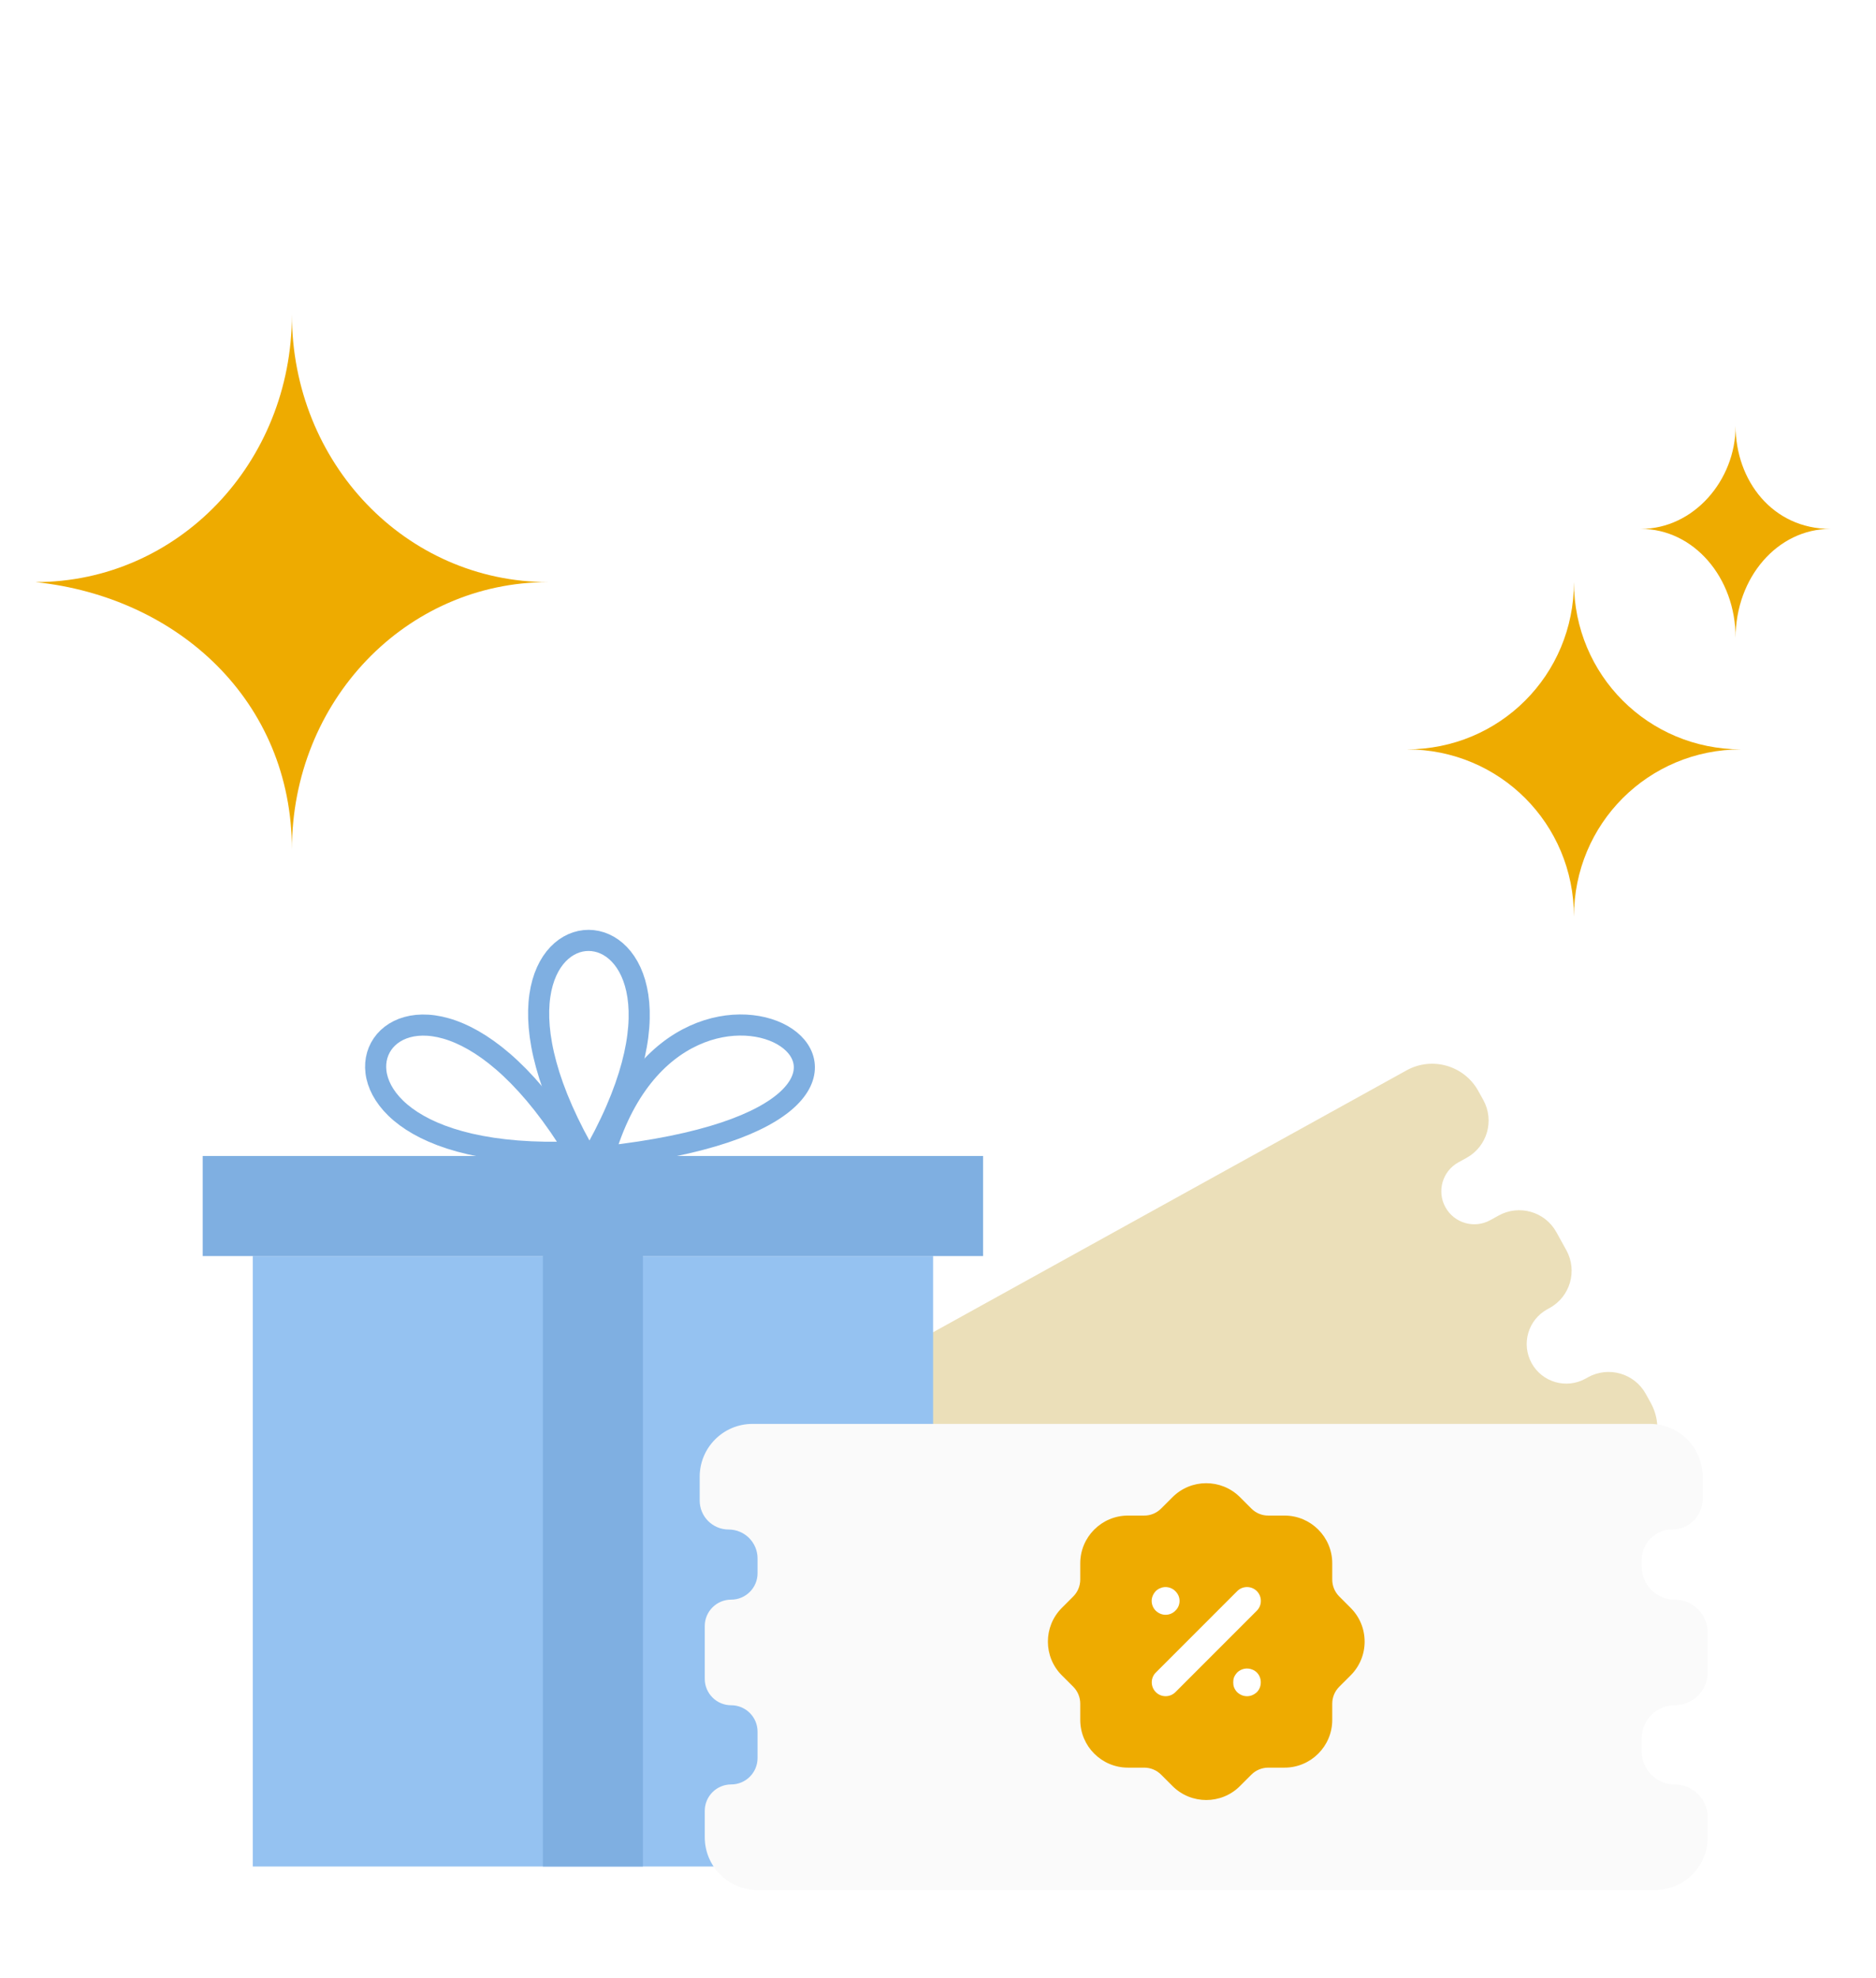
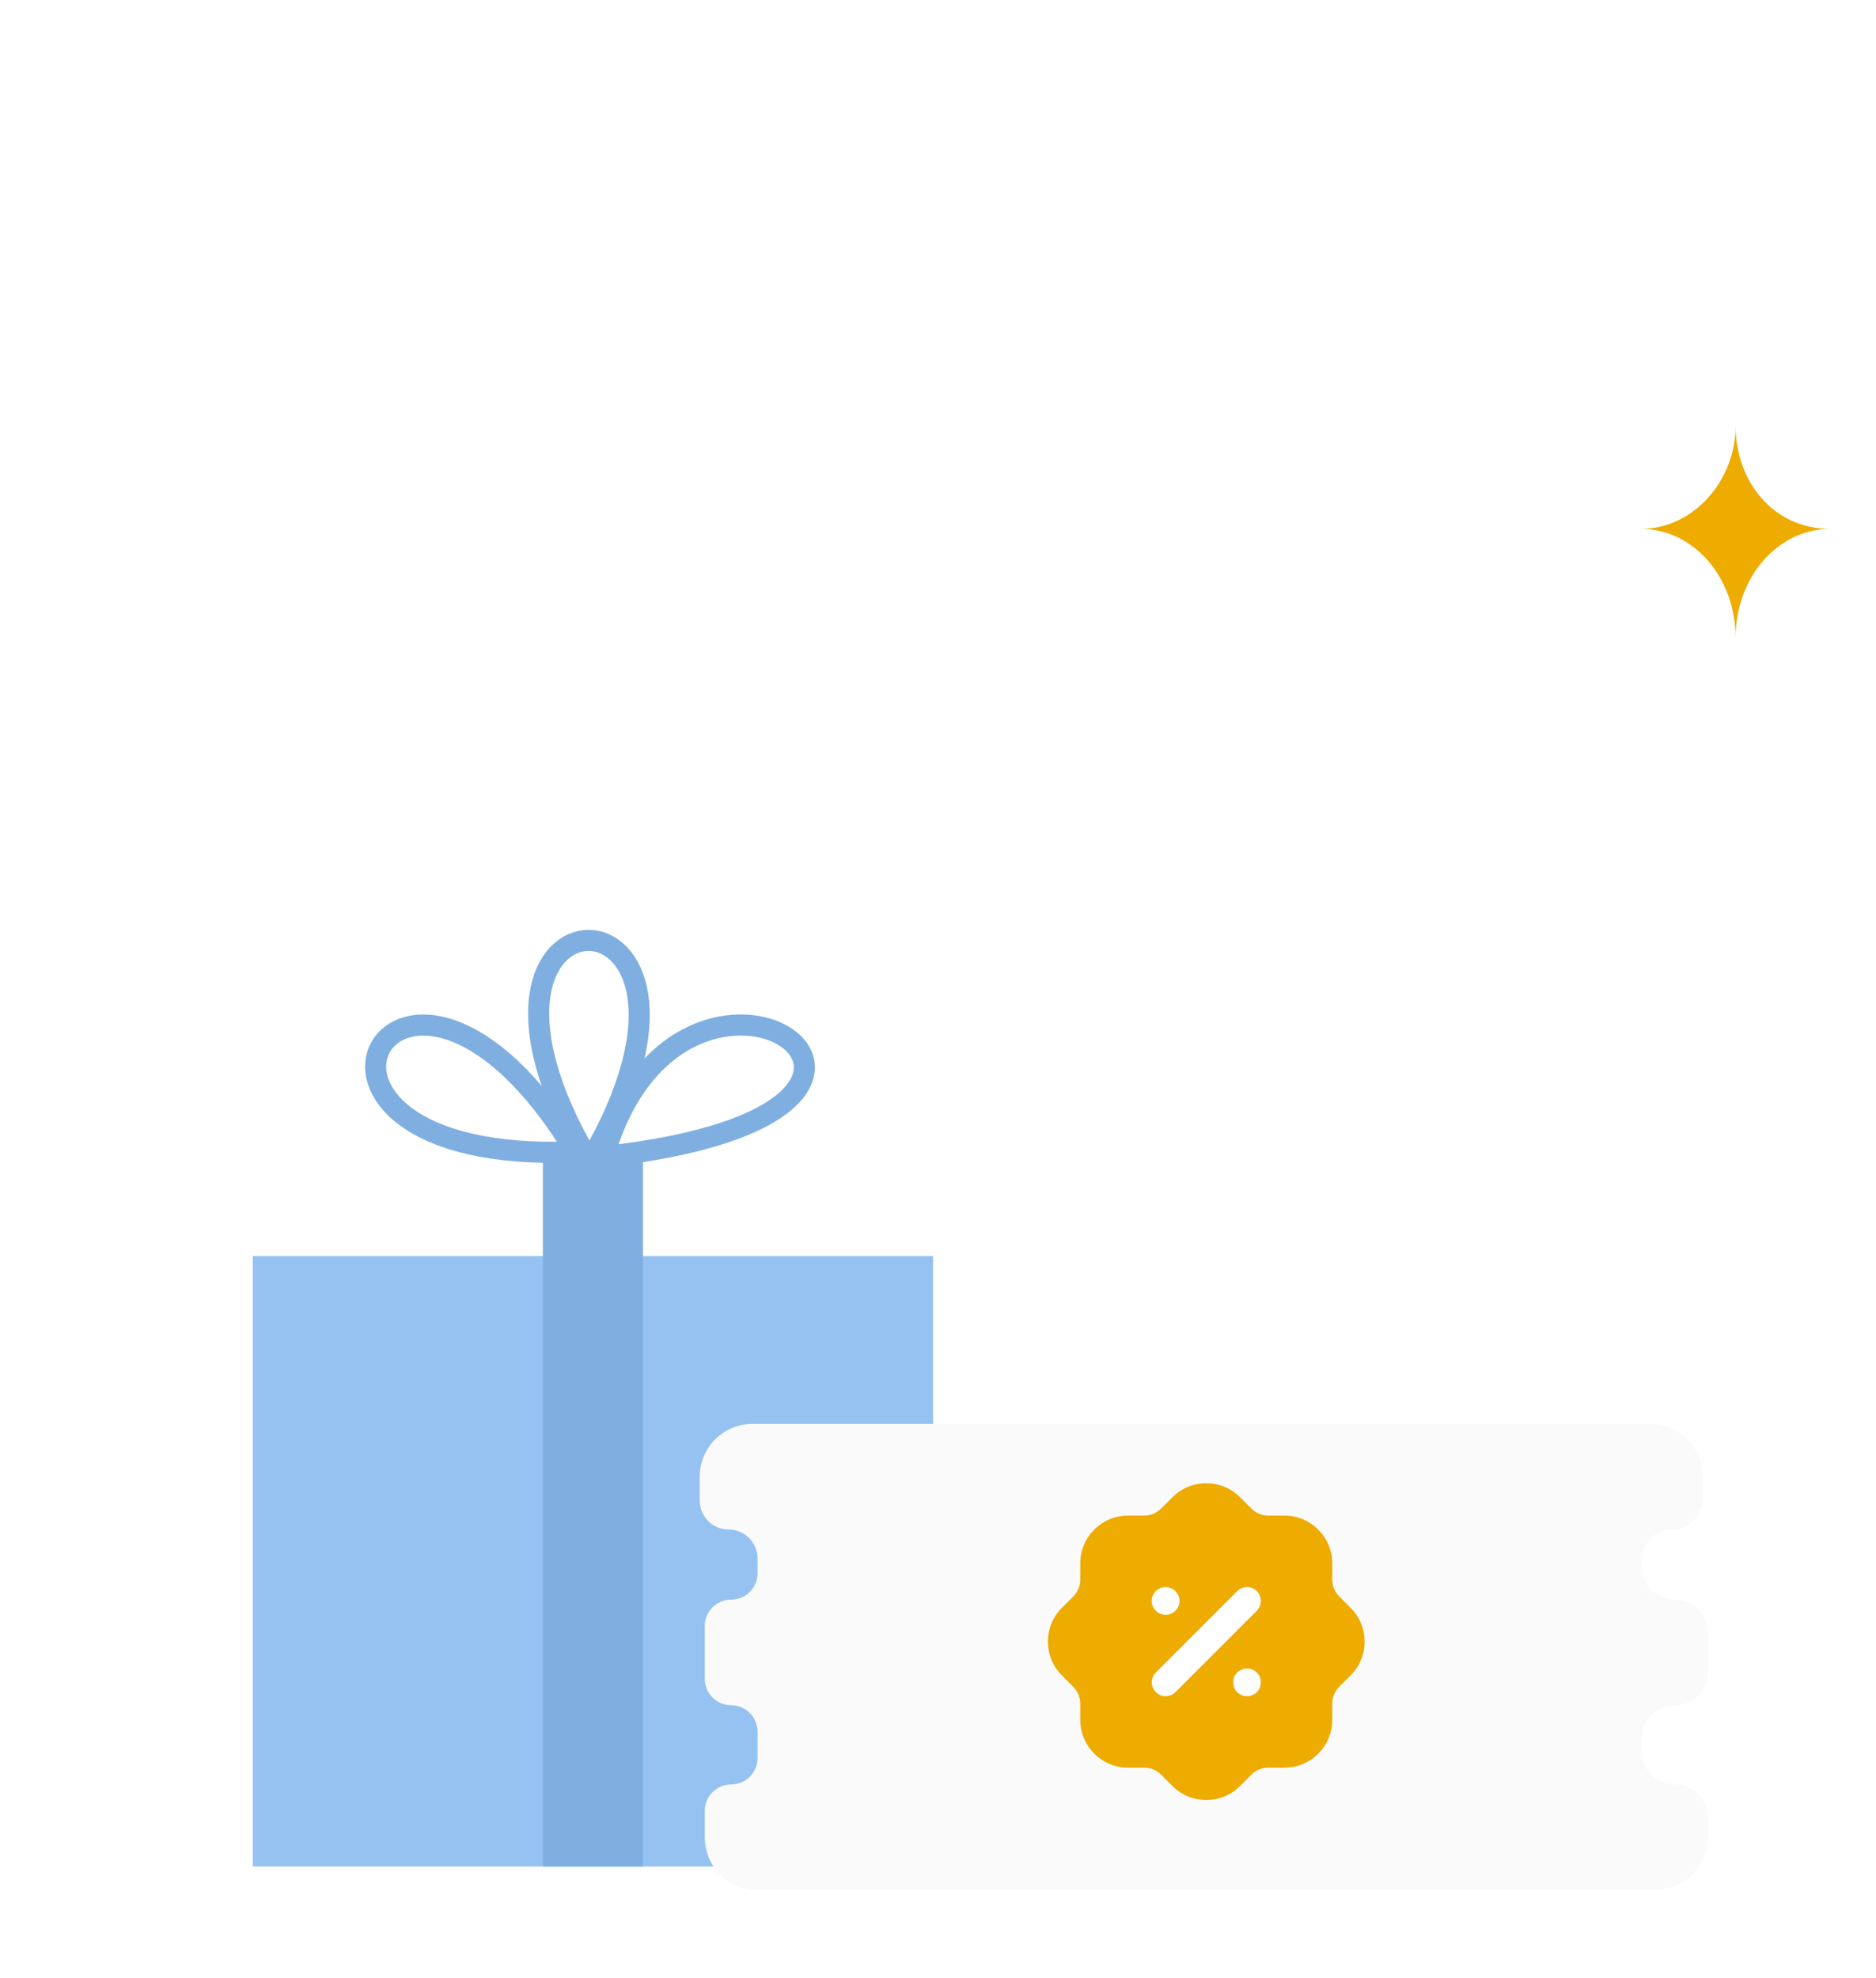
<svg xmlns="http://www.w3.org/2000/svg" width="185" height="195" viewBox="0 0 185 195" fill="none">
-   <path fill-rule="evenodd" clip-rule="evenodd" d="M145.783 107.55C144.392 105.034 141.225 104.123 138.709 105.514L83.214 136.2C80.698 137.591 79.787 140.758 81.178 143.274L82.757 146.129C83.276 147.068 84.458 147.408 85.397 146.889C86.336 146.37 87.519 146.71 88.038 147.649L89.306 149.943C89.826 150.882 89.485 152.064 88.546 152.583C87.608 153.102 87.267 154.284 87.787 155.223L90.945 160.933C91.464 161.872 92.646 162.212 93.585 161.693C94.524 161.174 95.706 161.514 96.225 162.453L98.124 165.886C98.643 166.825 98.303 168.006 97.364 168.526C96.425 169.045 96.085 170.227 96.604 171.165L98.183 174.021C99.574 176.536 102.742 177.448 105.257 176.057L160.752 145.371C163.268 143.98 164.18 140.813 162.788 138.297L162.298 137.41C161.178 135.384 158.627 134.65 156.6 135.77L156.348 135.91C154.461 136.953 152.086 136.27 151.042 134.383C149.999 132.496 150.682 130.121 152.569 129.077L152.821 128.938C154.848 127.817 155.582 125.267 154.461 123.24L153.481 121.467C152.36 119.441 149.809 118.707 147.783 119.828L146.961 120.282C145.389 121.151 143.409 120.582 142.54 119.009C141.67 117.437 142.24 115.457 143.812 114.588L144.634 114.134C146.66 113.013 147.394 110.463 146.274 108.437L145.783 107.55Z" fill="#EBDFB9" />
  <path d="M24.926 183.999H92.017V123.82H24.926" fill="#95C2F1" />
  <path d="M53.534 184H63.4V113.955H53.534" fill="#7FAFE1" />
-   <path d="M19.991 113.955H96.947V123.821H19.991" fill="#7FAFE1" />
  <path d="M59.528 114.023C67.169 87.186 99.964 109.577 59.528 114.023" stroke="#7FAFE1" stroke-width="2.081" />
  <path d="M56.782 113.549C22.905 114.954 39.265 84.739 56.782 113.549" stroke="#7FAFE1" stroke-width="2.081" />
  <path d="M58.133 114.545C40.839 85.382 75.201 85.466 58.133 114.545" stroke="#7FAFE1" stroke-width="2.081" />
  <g filter="url(#filter0_d_2159_746)">
    <path fill-rule="evenodd" clip-rule="evenodd" d="M167.907 143.206C167.907 140.331 165.576 138 162.701 138H74.206C71.331 138 69 140.331 69 143.206V145.558C69 147.134 70.277 148.411 71.853 148.411C73.428 148.411 74.706 149.688 74.706 151.264V152.721C74.706 154.158 73.54 155.323 72.103 155.323C70.665 155.323 69.5 156.489 69.5 157.926V163.132C69.5 164.569 70.665 165.735 72.103 165.735C73.54 165.735 74.706 166.9 74.706 168.337V170.939C74.706 172.376 73.54 173.542 72.103 173.542C70.665 173.542 69.5 174.707 69.5 176.145V178.747C69.5 181.622 71.831 183.953 74.706 183.953H163.201C166.076 183.953 168.407 181.622 168.407 178.747V176.795C168.407 174.998 166.95 173.542 165.153 173.542C163.356 173.542 161.9 172.085 161.9 170.288V168.988C161.9 167.191 163.356 165.735 165.153 165.735C166.95 165.735 168.407 164.278 168.407 162.481V158.577C168.407 156.78 166.95 155.323 165.153 155.323C163.356 155.323 161.9 153.867 161.9 152.07V151.415C161.9 149.756 163.244 148.411 164.903 148.411C166.562 148.411 167.907 147.067 167.907 145.408V143.206Z" fill="#FAFAFA" />
  </g>
  <path d="M118.954 177.445C117.753 177.445 116.553 176.989 115.636 176.079L114.496 174.939C114.054 174.498 113.462 174.255 112.835 174.253H111.231C108.638 174.253 106.528 172.143 106.528 169.551V167.945C106.527 167.319 106.283 166.727 105.841 166.282L104.72 165.163C102.883 163.337 102.875 160.353 104.702 158.515L105.842 157.373C106.283 156.931 106.527 156.339 106.528 155.711V154.109C106.528 151.515 108.638 149.405 111.231 149.405H112.836C113.462 149.405 114.053 149.162 114.498 148.717L115.621 147.597C117.447 145.76 120.43 145.751 122.269 147.58L123.409 148.72C123.853 149.162 124.443 149.405 125.07 149.405H126.675C129.268 149.405 131.378 151.515 131.378 154.109V155.713C131.379 156.339 131.623 156.931 132.065 157.376L133.186 158.497C134.075 159.381 134.567 160.559 134.572 161.816C134.575 163.065 134.094 164.241 133.218 165.13C133.202 165.145 133.188 165.163 133.172 165.177L132.063 166.285C131.623 166.727 131.379 167.319 131.378 167.947V169.551C131.378 172.143 129.268 174.253 126.675 174.253H125.07C124.443 174.255 123.851 174.498 123.408 174.94L122.285 176.061C121.37 176.983 120.161 177.445 118.954 177.445Z" fill="#EEAB00" />
  <path fill-rule="evenodd" clip-rule="evenodd" d="M115.899 158.788C115.641 159.046 115.307 159.185 114.937 159.185C114.59 159.185 114.25 159.043 113.976 158.786C113.717 158.529 113.57 158.176 113.57 157.818C113.57 157.478 113.714 157.128 113.967 156.858C114.106 156.717 114.272 156.611 114.437 156.555C114.909 156.339 115.535 156.466 115.907 156.856C116.04 156.989 116.141 157.134 116.208 157.286C116.282 157.448 116.319 157.632 116.319 157.818C116.319 158.19 116.171 158.535 115.899 158.788ZM123.94 156.85C123.407 156.319 122.54 156.319 122.008 156.85L113.98 164.877C113.447 165.41 113.447 166.276 113.98 166.811C114.239 167.068 114.581 167.21 114.947 167.21C115.312 167.21 115.654 167.068 115.912 166.811L123.94 158.783C124.472 158.249 124.472 157.384 123.94 156.85ZM123.494 164.586C122.988 164.374 122.388 164.489 121.989 164.889C121.906 164.986 121.789 165.136 121.709 165.312C121.625 165.503 121.614 165.708 121.614 165.845C121.614 165.983 121.625 166.186 121.709 166.376C121.787 166.551 121.881 166.693 122.004 166.817C122.287 167.079 122.615 167.212 122.98 167.212C123.327 167.212 123.668 167.071 123.947 166.81C124.195 166.562 124.331 166.218 124.331 165.845C124.331 165.47 124.195 165.128 123.946 164.878C123.808 164.742 123.643 164.636 123.494 164.586Z" fill="white" />
-   <path d="M28.786 83.766C28.786 69.109 40.024 57.383 54.071 57.383C40.024 57.383 28.786 45.657 28.786 31C28.786 45.657 17.548 57.383 3.5 57.383C17.548 58.849 28.786 69.109 28.786 83.766Z" fill="#EEAB00" />
  <path d="M171.155 41.993C171.155 47.364 167.002 52.138 161.811 52.138C167.002 52.138 171.155 56.912 171.155 62.88C171.155 56.912 175.308 52.138 180.5 52.138C174.789 52.138 171.155 47.364 171.155 41.993Z" fill="#EEAB00" />
-   <path d="M155.214 57.383C155.214 66.544 147.885 73.872 138.724 73.872C147.885 73.872 155.214 81.201 155.214 90.362C155.214 81.201 162.544 73.872 171.705 73.872C162.544 73.872 155.214 66.544 155.214 57.383Z" fill="#EEAB00" />
  <defs>
    <filter id="filter0_d_2159_746" x="61" y="132.368" width="115.407" height="61.953" filterUnits="userSpaceOnUse" color-interpolation-filters="sRGB">
      <feFlood flood-opacity="0" result="BackgroundImageFix" />
      <feColorMatrix in="SourceAlpha" type="matrix" values="0 0 0 0 0 0 0 0 0 0 0 0 0 0 0 0 0 0 127 0" result="hardAlpha" />
      <feOffset dy="2.368" />
      <feGaussianBlur stdDeviation="4" />
      <feComposite in2="hardAlpha" operator="out" />
      <feColorMatrix type="matrix" values="0 0 0 0 0 0 0 0 0 0 0 0 0 0 0 0 0 0 0.08 0" />
      <feBlend mode="normal" in2="BackgroundImageFix" result="effect1_dropShadow_2159_746" />
      <feBlend mode="normal" in="SourceGraphic" in2="effect1_dropShadow_2159_746" result="shape" />
    </filter>
  </defs>
</svg>